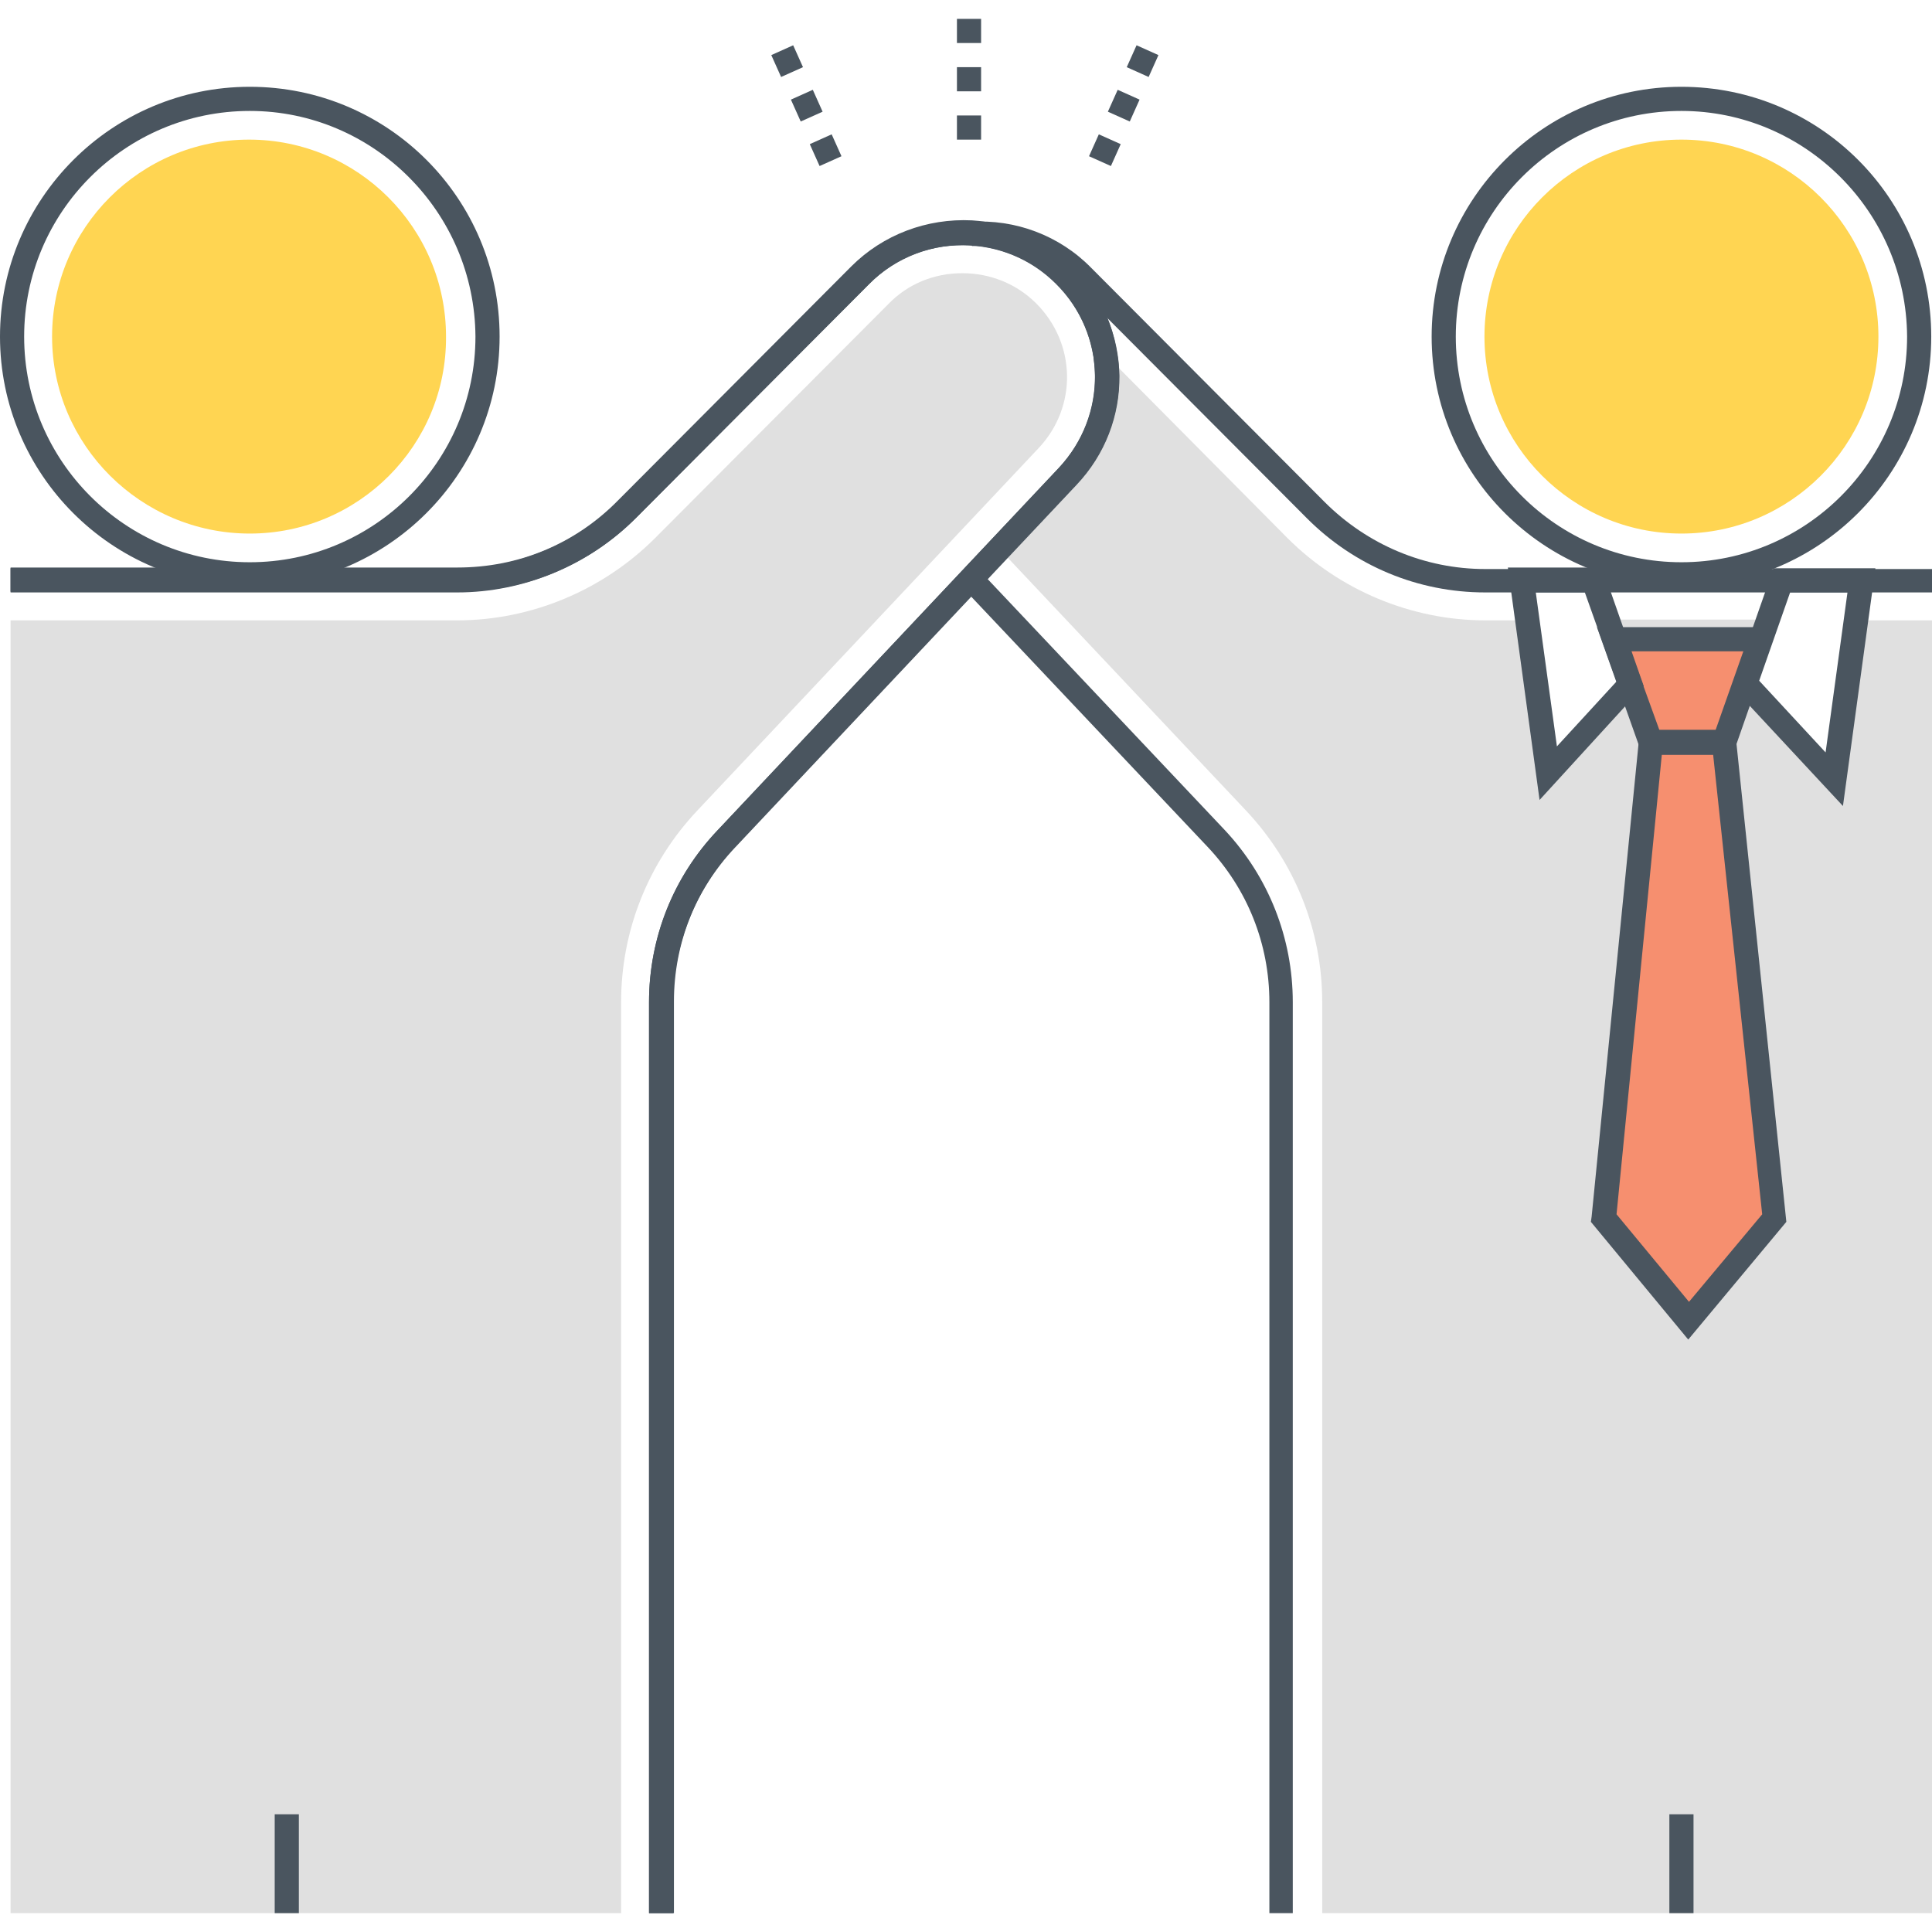
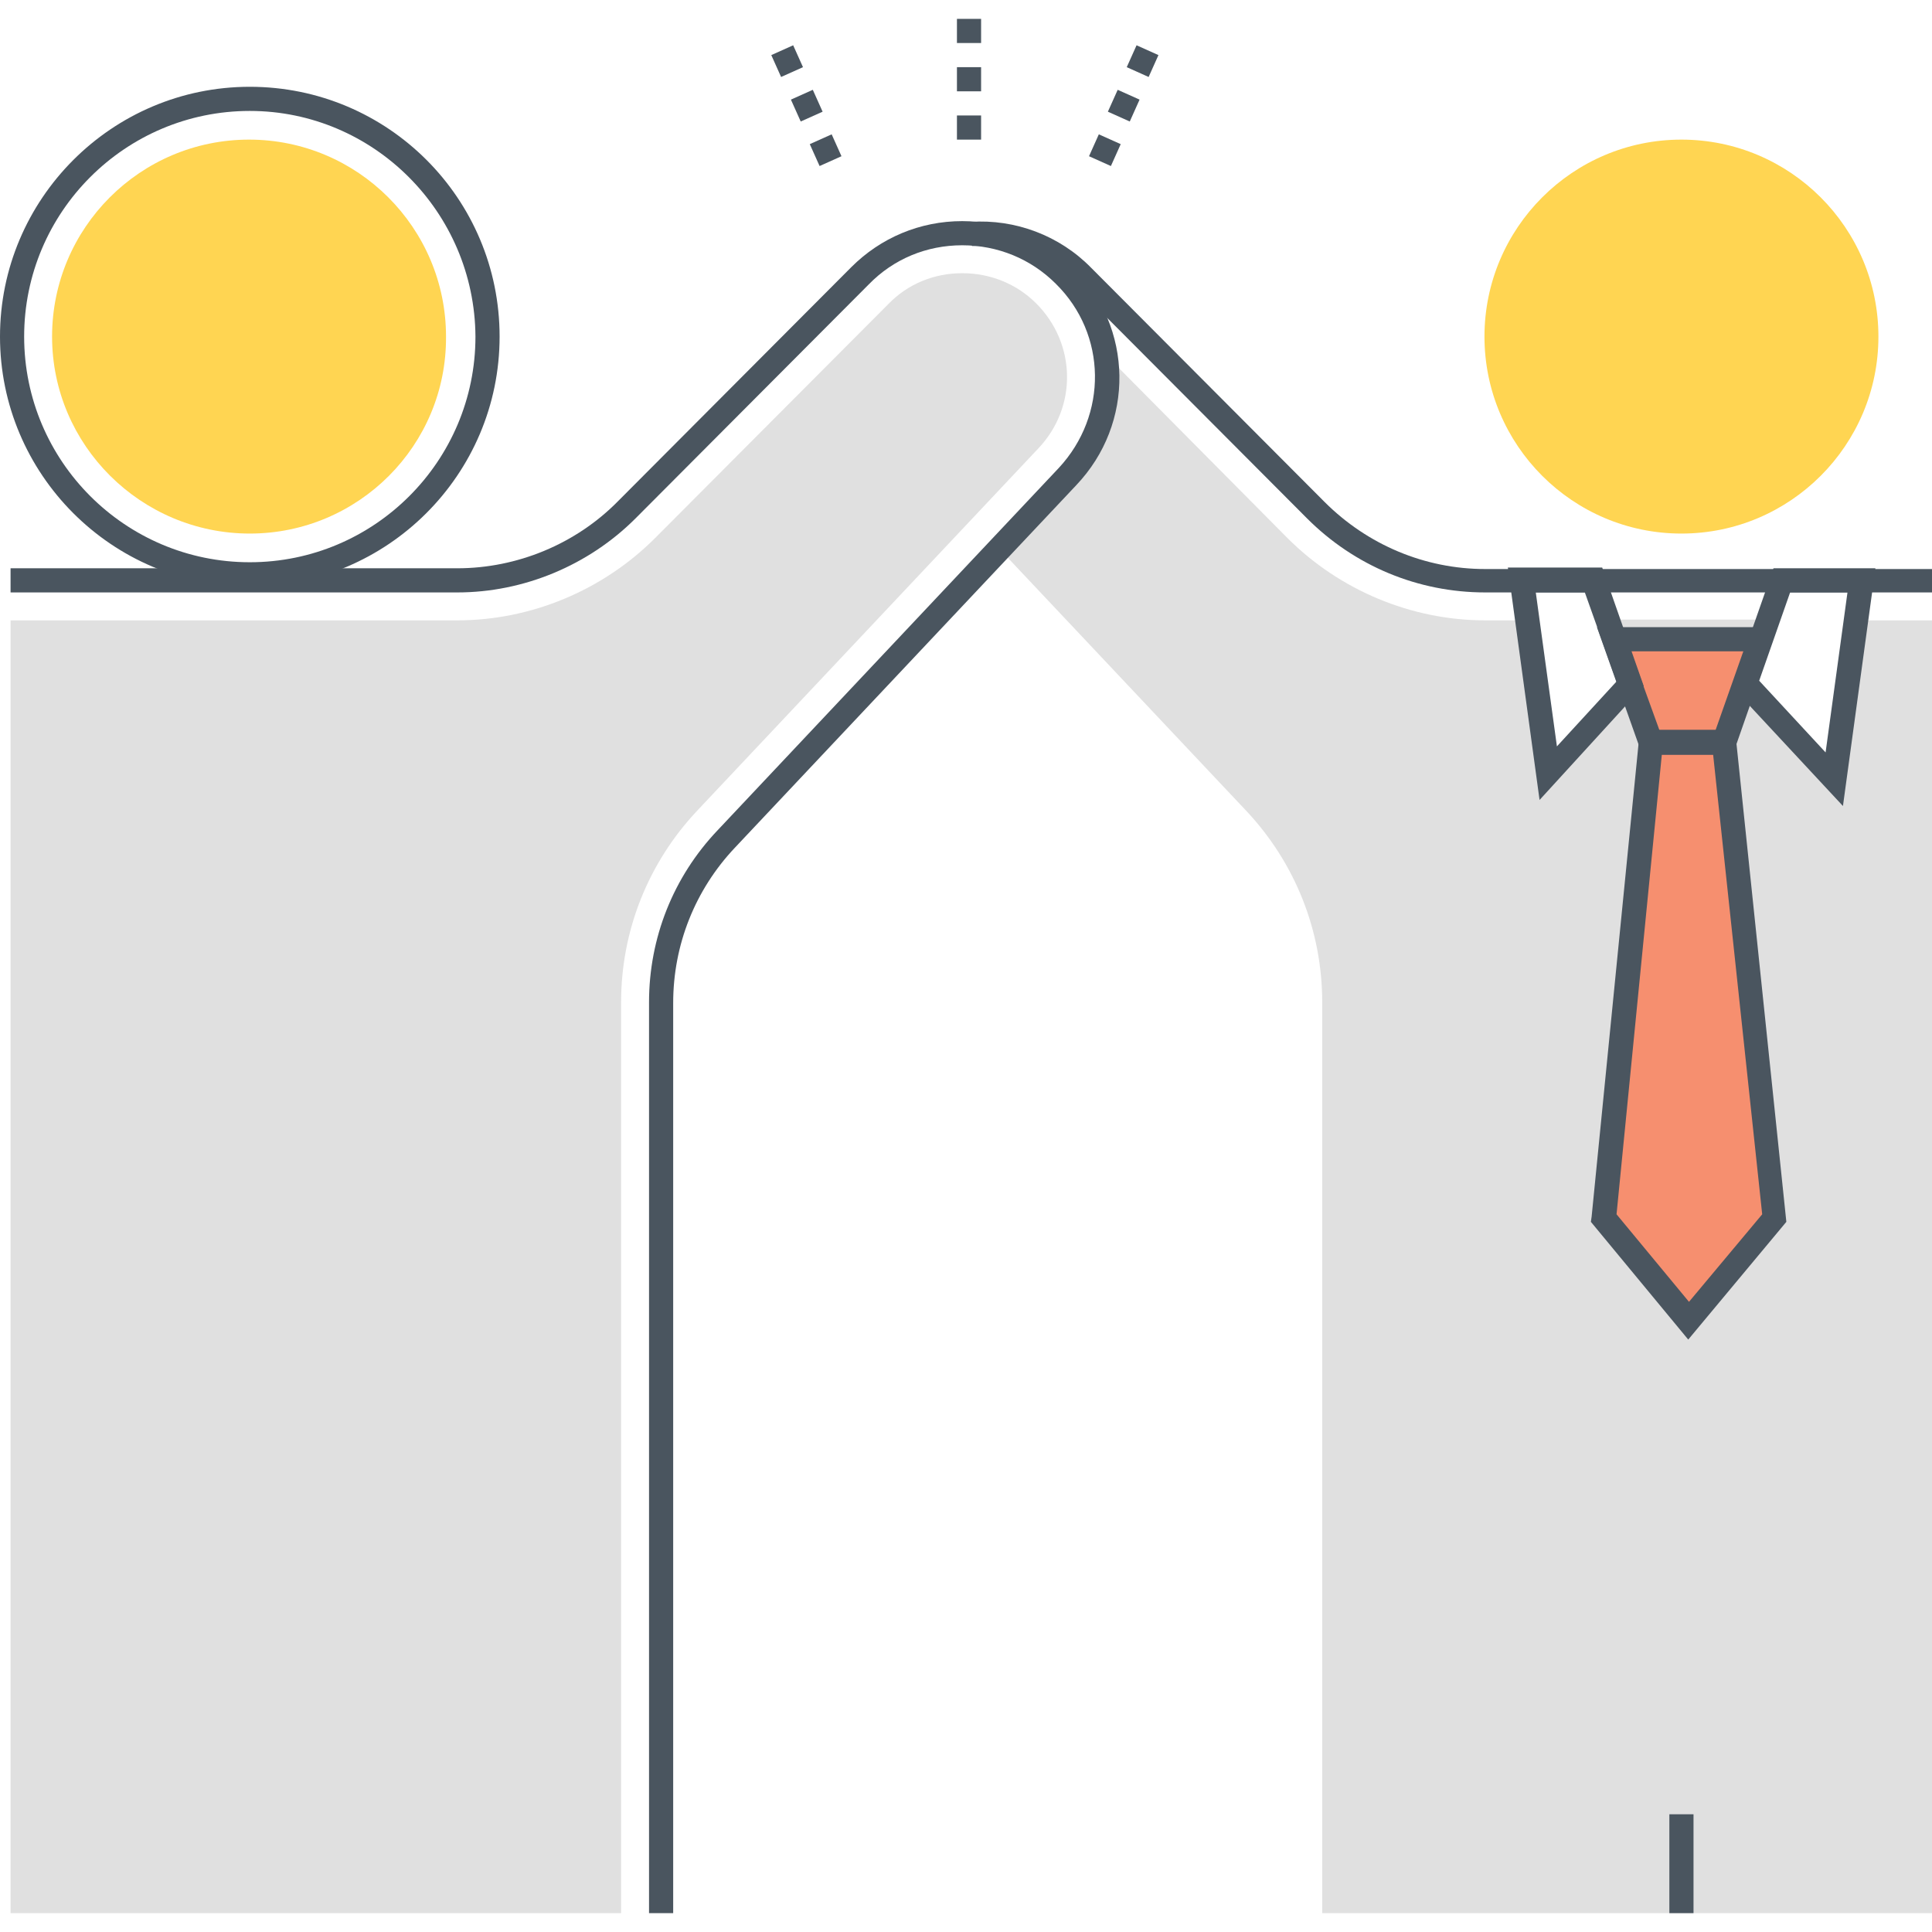
<svg xmlns="http://www.w3.org/2000/svg" version="1.1" id="Layer_1" x="0px" y="0px" width="256px" height="256px" viewBox="0 0 256 256" enable-background="new 0 0 256 256" xml:space="preserve">
  <g>
    <g>
      <g>
        <path fill="#E0E0E0" d="M245.9,82.2l-2.9,21l-11.8-12.7l3-8.4H213l3,8.4l-10.9,11.9l-2.7-20.2h-5.6c-9.8,0-19.3-4-26.2-10.9     l-24.1-24.3c0.2,1,0.2,2,0.2,3c0,4.7-1.7,9.4-5.2,13.1l-9.1,9.6l32.7,34.7c6.5,6.9,10.1,15.9,10.1,25.4v120.7H256V82.2H245.9z      M213.9,84.7h9.7h9.7l-4.8,13.7h-4.8h-4.8L213.9,84.7z M223.7,175l-11.2-13.6l6.3-63h9.7l6.6,63L223.7,175z" />
      </g>
      <g>
        <polygon fill="#F68F6F" points="223.6,98.4 228.5,98.4 233.3,84.7 223.6,84.7 213.9,84.7 218.8,98.4    " />
      </g>
      <g>
        <polygon fill="#F68F6F" points="218.8,98.4 212.5,161.4 223.7,175 235.1,161.4 228.5,98.4    " />
      </g>
    </g>
    <g>
      <path fill="#4A555F" d="M89.2,253.5H86V132.8c0-8.5,3.2-16.6,9.1-22.8l45.2-48c6.5-7,6.4-17.7-0.4-24.4c-3.3-3.3-7.7-5.1-12.4-5.1    c0,0,0,0,0,0c-4.7,0-9.1,1.8-12.4,5.2l-30.9,31c-6.2,6.2-14.8,9.8-23.6,9.8H1.4v-3.2h59.2c7.9,0,15.7-3.2,21.3-8.9l30.9-31    c3.9-3.9,9.1-6.1,14.7-6.1c0,0,0,0,0,0c5.5,0,10.7,2.2,14.7,6.1c8,8,8.2,20.7,0.4,28.9l-45.2,48c-5.3,5.6-8.2,12.9-8.2,20.6V253.5    z" />
    </g>
    <g>
      <path fill="#E0E0E0" d="M1.4,253.5h80.9v-62.3v-58.4c0-9.5,3.6-18.5,10.1-25.4l45.2-48c5.2-5.5,5-13.9-0.3-19.2    c-2.6-2.6-6.1-4-9.8-4c0,0,0,0,0,0c-3.7,0-7.2,1.4-9.8,4.1l-30.9,31c-6.9,6.9-16.4,10.9-26.2,10.9H1.4V253.5z" />
    </g>
    <g>
-       <path fill="#4A555F" d="M171.4,253.5h-3.2V132.8c0-7.7-2.9-15-8.2-20.6l-32.5-34.4l2.3-2.2l32.5,34.4c5.8,6.2,9,14.3,9,22.8V253.5    z" />
-     </g>
+       </g>
    <g>
      <path fill="#4A555F" d="M256,78.5h-59.2c-8.9,0-17.3-3.5-23.6-9.8l-30.9-31c-3.6-3.6-8.5-5.4-13.5-5.1l-0.2-3.2    c5.9-0.4,11.8,1.8,16,6.1l30.9,31c5.7,5.7,13.3,8.9,21.3,8.9H256V78.5z" />
    </g>
    <g>
      <path fill="#4A555F" d="M33.1,77.7L33.1,77.7C14.8,77.7,0,62.8,0,44.6c0-18.2,14.8-33.1,33.1-33.1s33.1,14.8,33.1,33.1    S51.3,77.7,33.1,77.7z M33.1,14.7c-16.5,0-29.9,13.4-29.9,29.9s13.4,29.9,29.9,29.9c16.5,0,29.9-13.4,29.9-29.9    C62.9,28.1,49.5,14.7,33.1,14.7z" />
    </g>
    <g>
      <path fill="#FFD552" d="M33.1,70.7C18.7,70.7,6.9,59,6.9,44.6s11.7-26.1,26.1-26.1c14.4,0,26.1,11.7,26.1,26.1    C59.2,59,47.5,70.7,33.1,70.7L33.1,70.7z" />
    </g>
    <g>
-       <path fill="#4A555F" d="M222.8,77.7L222.8,77.7c-18.2,0-33.1-14.8-33.1-33.1c0-18.2,14.8-33.1,33.1-33.1s33.1,14.8,33.1,33.1    S241,77.7,222.8,77.7z M222.8,14.7c-16.5,0-29.9,13.4-29.9,29.9s13.4,29.9,29.9,29.9c16.5,0,29.9-13.4,29.9-29.9    C252.6,28.1,239.2,14.7,222.8,14.7z" />
-     </g>
+       </g>
    <g>
      <path fill="#FFD552" d="M222.8,70.7c-14.4,0-26.1-11.7-26.1-26.1s11.7-26.1,26.1-26.1c14.4,0,26.1,11.7,26.1,26.1    C248.9,59,237.2,70.7,222.8,70.7L222.8,70.7z" />
    </g>
    <g>
-       <path fill="#4A555F" d="M89.2,253.5H86V132.8c0-8.5,3.2-16.6,9.1-22.8l45.2-48c3.1-3.3,4.8-7.5,4.8-12c0-0.9-0.1-1.8-0.2-2.7    c-0.6-3.7-2.3-7-4.9-9.7c-3-3-7-4.8-11.3-5.1c-5.1-0.3-10,1.6-13.5,5.1l-30.9,31c-6.3,6.3-14.7,9.8-23.6,9.8H1.4v-3.2h59.2    c8.1,0,15.6-3.1,21.3-8.9l30.9-31c4.2-4.2,10-6.4,16-6.1c5,0.3,9.8,2.5,13.4,6c3.1,3.1,5.1,7.1,5.8,11.5c0.2,1,0.3,2.1,0.3,3.2    c0,5.3-2,10.4-5.6,14.2l-45.2,48c-5.3,5.6-8.2,12.9-8.2,20.6V253.5z" />
-     </g>
+       </g>
    <g>
-       <rect x="36.4" y="240.4" fill="#4A555F" width="3.2" height="13.1" />
-     </g>
+       </g>
    <g>
      <rect x="221.2" y="240.4" fill="#4A555F" width="3.2" height="13.1" />
    </g>
    <g>
      <g>
        <g>
          <path fill="#4A555F" d="M229.6,100h-12l-6-16.9h23.9L229.6,100z M219.9,96.8h7.4l3.7-10.5h-14.9L219.9,96.8z" />
        </g>
        <g>
          <path fill="#4A555F" d="M204,106l-4.2-30.8l12.5,0l5.5,15.7L204,106z M203.5,78.5l2.8,20.4l7.9-8.6L210,78.5L203.5,78.5z" />
        </g>
        <g>
          <path fill="#4A555F" d="M244.2,106.8L229.5,91l5.5-15.7l13.5,0L244.2,106.8z M233.1,90.2l8.8,9.5l2.9-21.2l-7.6,0L233.1,90.2z" />
        </g>
        <g>
          <path fill="#4A555F" d="M223.7,177.5l-12.9-15.6l0.1-0.7l6.4-64.5h12.6l6.8,65.2L223.7,177.5z M214.2,160.9l9.6,11.6l9.7-11.6      L227,100h-6.8L214.2,160.9z" />
        </g>
      </g>
    </g>
    <g>
      <path fill="#4A555F" d="M130,18.5h-3.2v-3.2h3.2V18.5z M130,12.1h-3.2V8.9h3.2V12.1z M130,5.7h-3.2V2.5h3.2V5.7z" />
    </g>
    <g>
      <path fill="#4A555F" d="M147.2,22l-2.9-1.3l1.3-2.9l2.9,1.3L147.2,22z M149.7,16.1l-2.9-1.3l1.3-2.9l2.9,1.3L149.7,16.1z     M152.2,10.2l-2.9-1.3l1.3-2.9l2.9,1.3L152.2,10.2z" />
    </g>
    <g>
-       <path fill="#4A555F" d="M108.6,22l-1.3-2.9l2.9-1.3l1.3,2.9L108.6,22z M106.1,16.1l-1.3-2.9l2.9-1.3l1.3,2.9L106.1,16.1z     M103.5,10.2l-1.3-2.9l2.9-1.3l1.3,2.9L103.5,10.2z" />
+       <path fill="#4A555F" d="M108.6,22l-1.3-2.9l2.9-1.3l1.3,2.9z M106.1,16.1l-1.3-2.9l2.9-1.3l1.3,2.9L106.1,16.1z     M103.5,10.2l-1.3-2.9l2.9-1.3l1.3,2.9L103.5,10.2z" />
    </g>
  </g>
</svg>